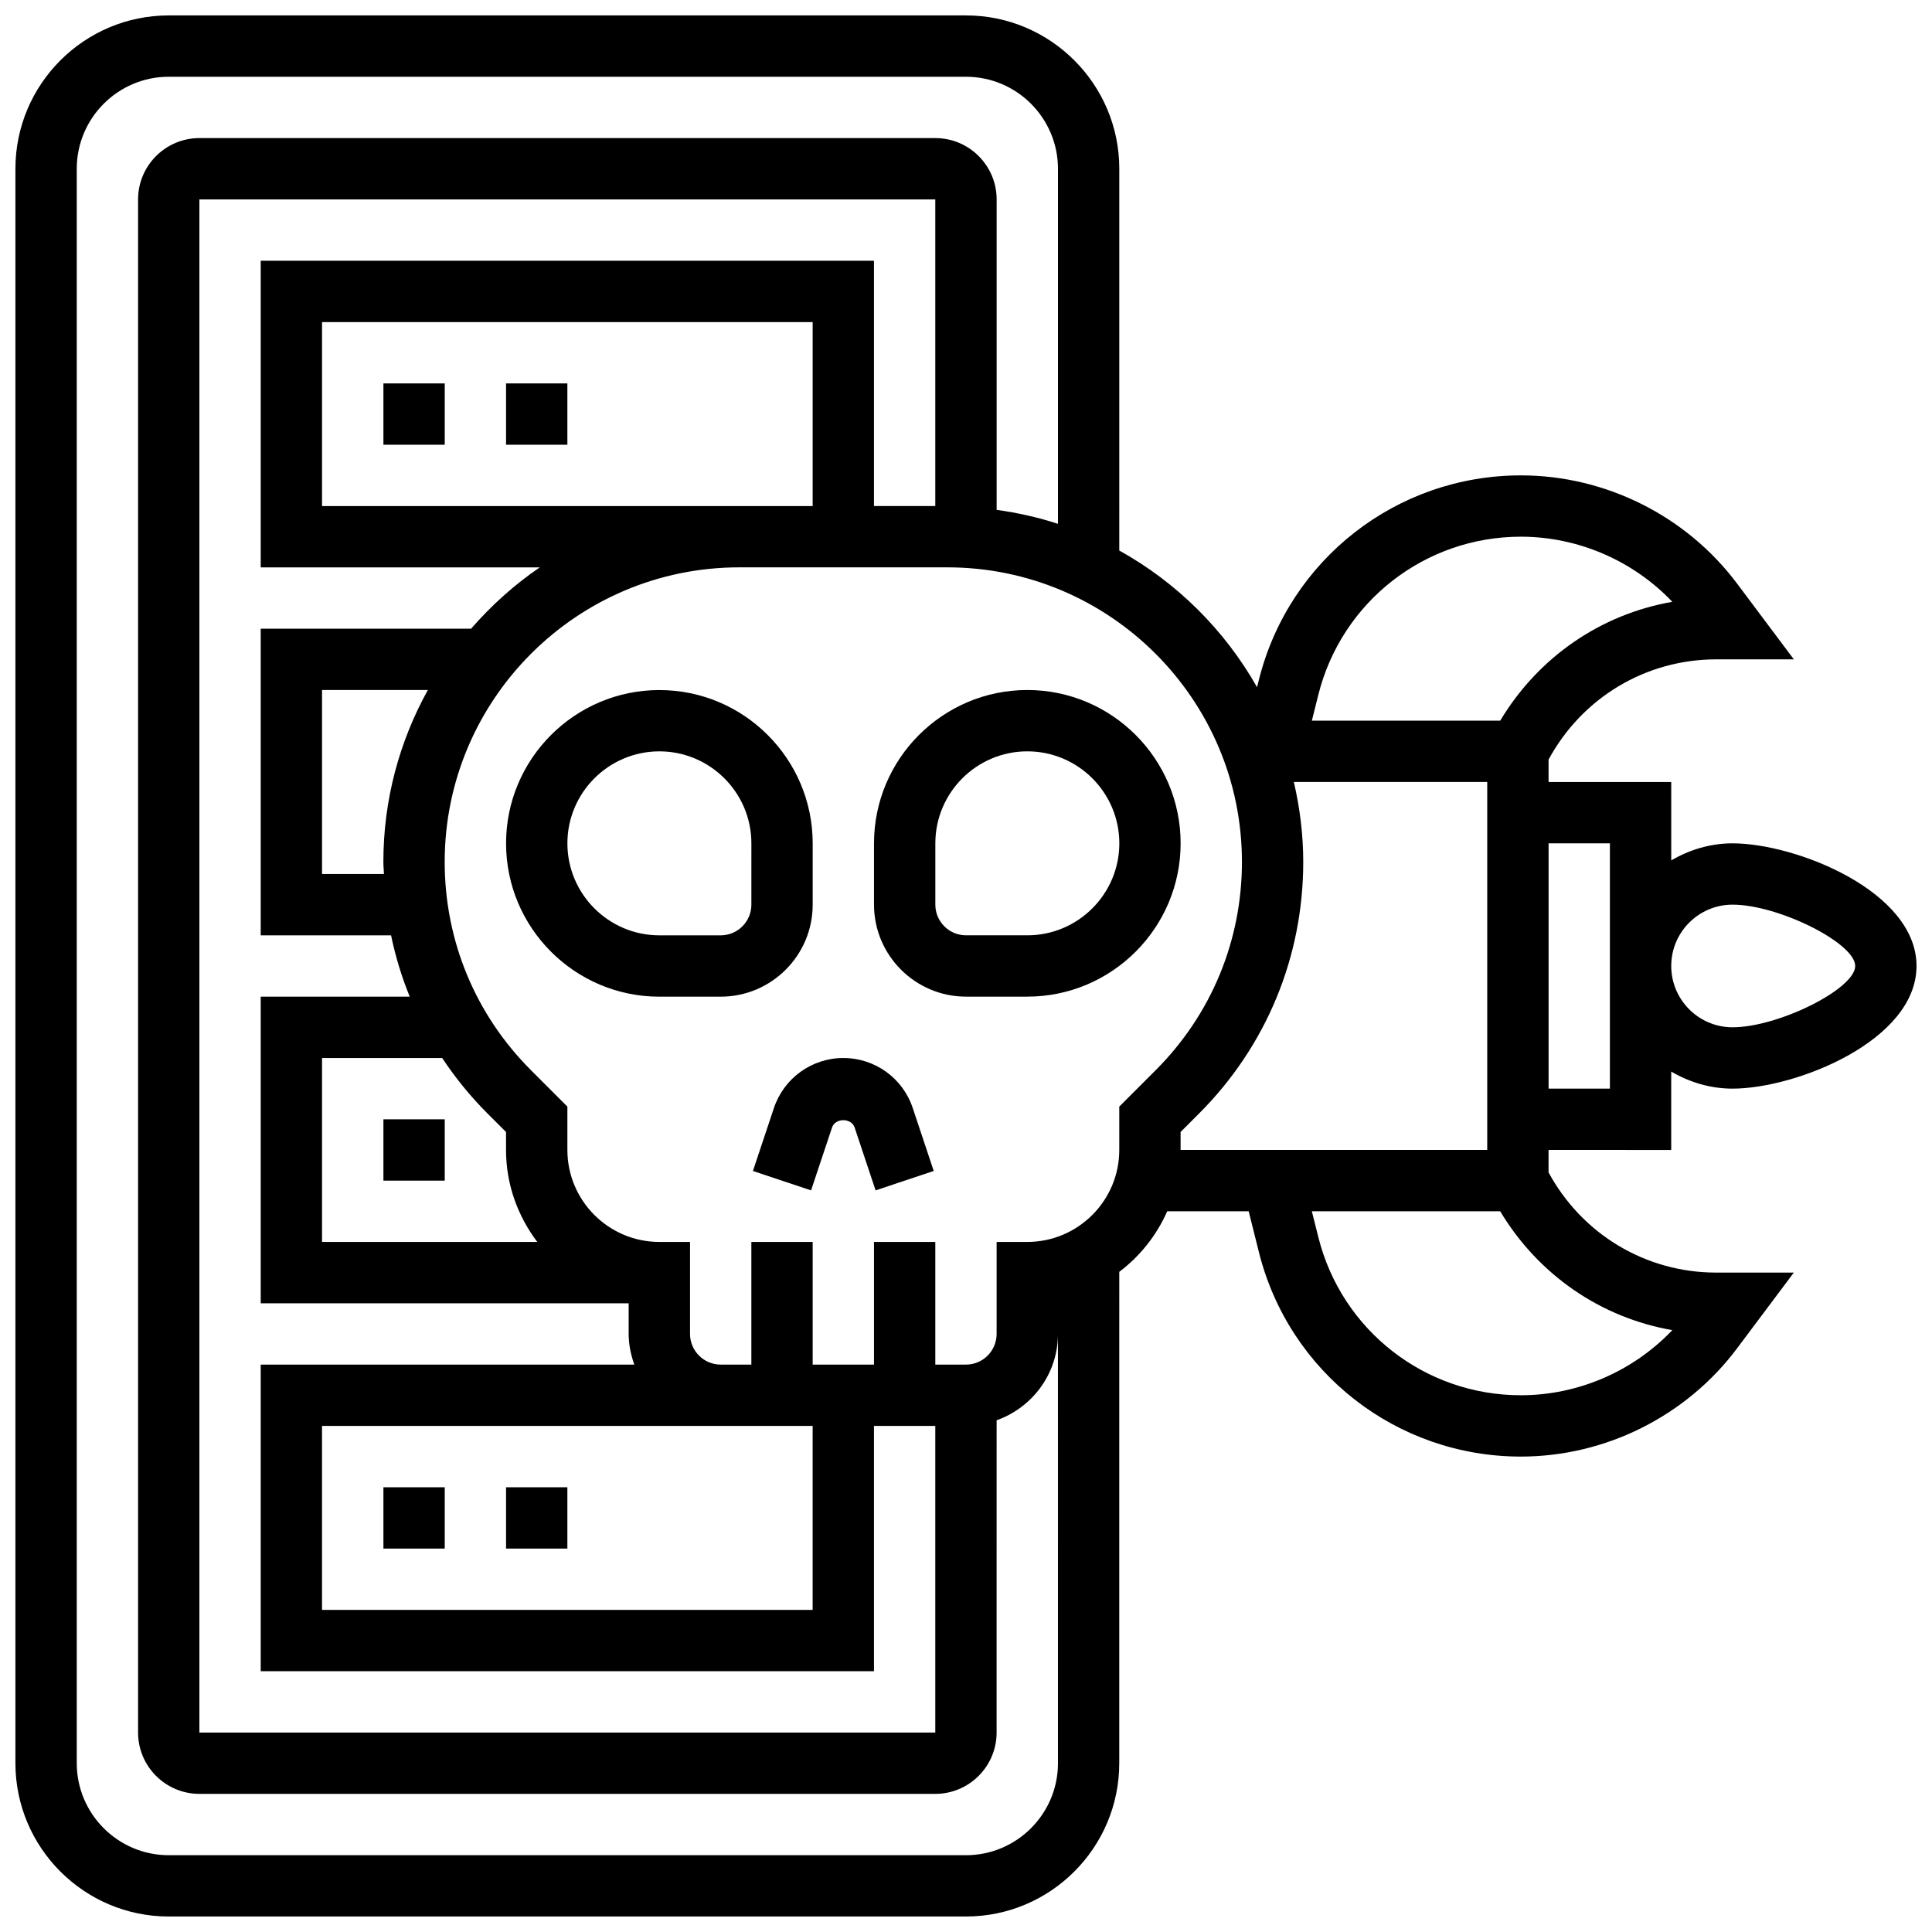
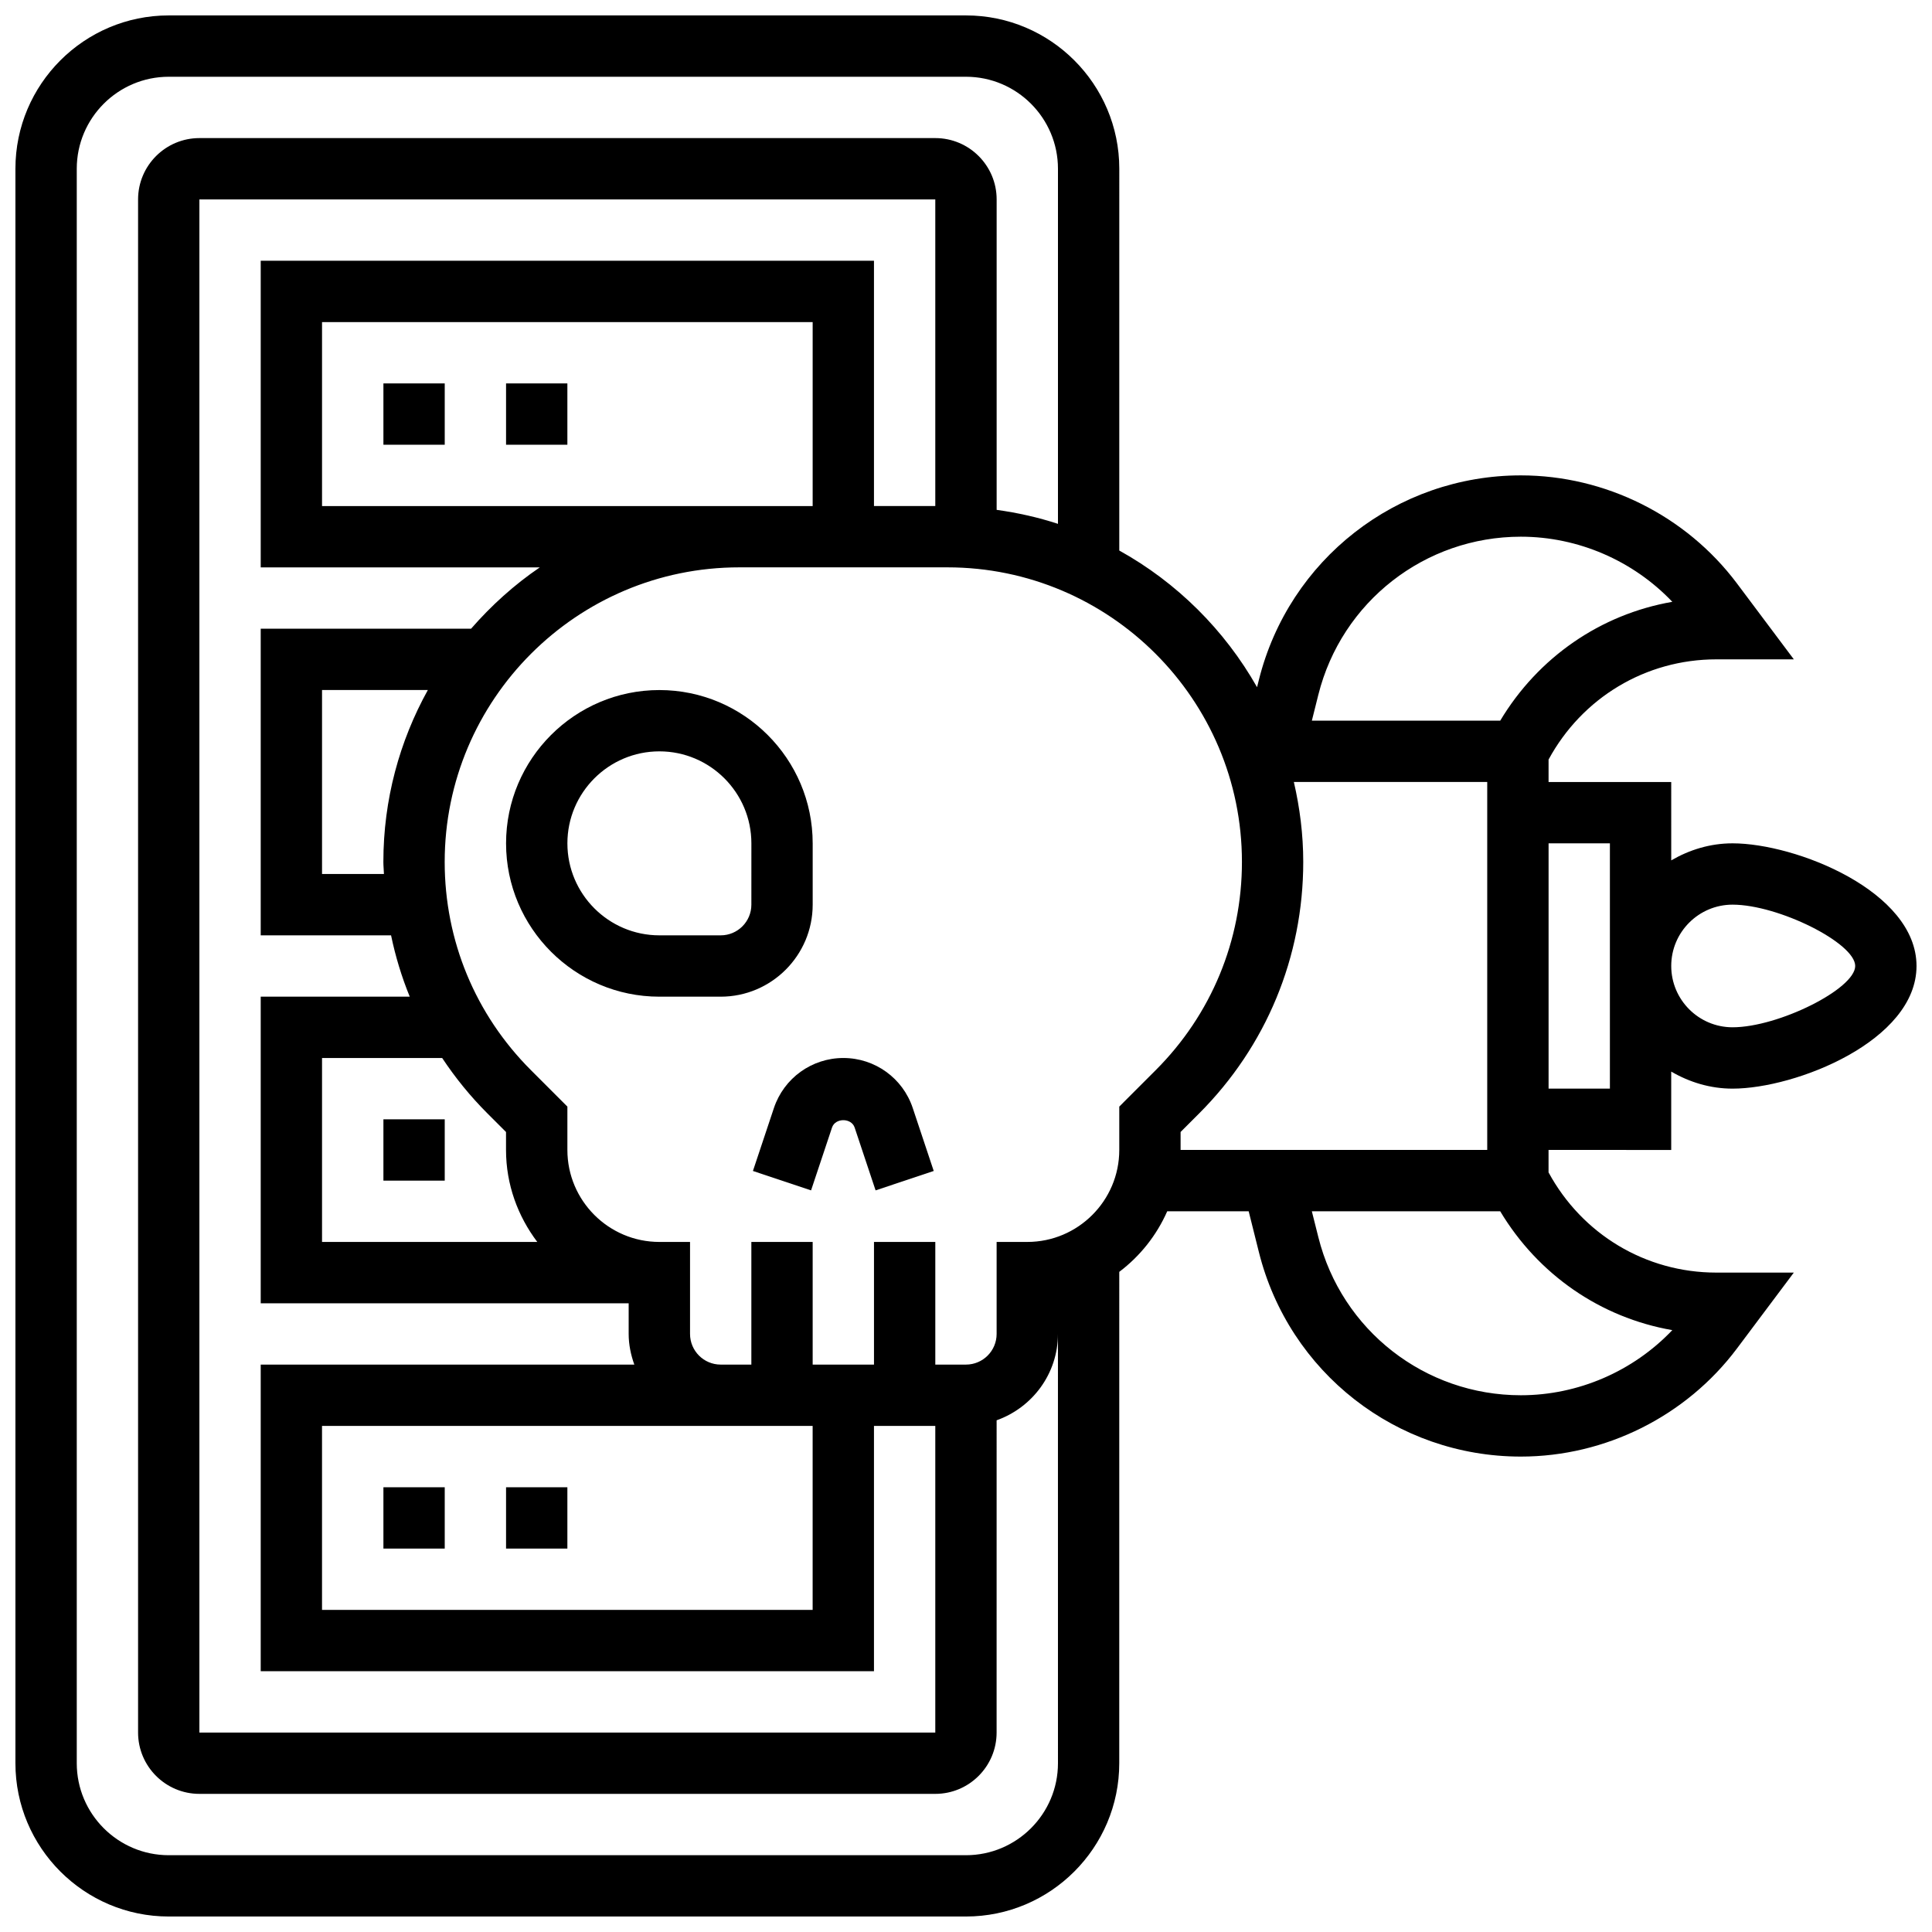
<svg xmlns="http://www.w3.org/2000/svg" width="800px" height="800px" version="1.1" viewBox="144 144 512 512">
  <defs>
    <clipPath id="a">
      <path d="m148.09 148.09h503.81v503.81h-503.81z" />
    </clipPath>
  </defs>
  <path d="m245.61 245.61h16.25v16.25h-16.25z" />
  <path d="m278.11 245.61h16.25v16.25h-16.25z" />
  <path d="m278.11 538.14h16.25v16.25h-16.25z" />
  <path d="m245.61 538.14h16.25v16.25h-16.25z" />
  <path d="m367.5 424.38c-8.352 0-15.75 5.324-18.406 13.262l-5.559 16.676 15.406 5.144 5.559-16.668c0.871-2.586 5.109-2.574 5.981-0.008l5.559 16.676 15.406-5.144-5.559-16.684c-2.641-7.93-10.035-13.254-18.387-13.254z" />
-   <path d="m416.25 326.86c-22.402 0-40.629 18.227-40.629 40.629v16.25c0 13.441 10.938 24.379 24.379 24.379h16.25c22.402 0 40.629-18.227 40.629-40.629 0-22.402-18.227-40.629-40.629-40.629zm0 65.008h-16.25c-4.484 0-8.125-3.641-8.125-8.125v-16.25c0-13.441 10.938-24.379 24.379-24.379s24.379 10.938 24.379 24.379c-0.004 13.438-10.941 24.375-24.383 24.375z" />
  <path d="m359.37 383.75v-16.25c0-22.402-18.227-40.629-40.629-40.629-22.402 0-40.629 18.227-40.629 40.629s18.227 40.629 40.629 40.629h16.25c13.441 0 24.379-10.938 24.379-24.379zm-16.25 0c0 4.484-3.641 8.125-8.125 8.125h-16.25c-13.441 0-24.379-10.938-24.379-24.379 0-13.441 10.938-24.379 24.379-24.379 13.441 0 24.379 10.938 24.379 24.379z" />
  <path d="m245.61 440.63h16.25v16.25h-16.25z" />
  <g clip-path="url(#a)">
    <path d="m586.89 448.75v-20.77c4.805 2.797 10.305 4.519 16.254 4.519 16.746 0 48.754-12.66 48.754-32.504s-32.008-32.504-48.754-32.504c-5.949 0-11.449 1.723-16.25 4.519l-0.004-20.773h-32.504v-5.949c8.883-16.379 25.719-26.555 44.465-26.555h20.535l-15.082-20.129c-13.449-17.926-34.852-28.625-57.262-28.625-32.902 0-61.457 22.289-69.43 54.215l-0.48 1.918c-8.598-15.172-21.25-27.75-36.512-36.219l0.004-101.18c0-22.402-18.227-40.629-40.629-40.629h-211.28c-22.402 0-40.629 18.227-40.629 40.629v422.55c0 22.402 18.227 40.629 40.629 40.629h211.27c22.402 0 40.629-18.227 40.629-40.629l0.004-130.21c5.508-4.168 9.891-9.66 12.711-16.059h21.582l2.699 10.793c7.969 31.926 36.523 54.219 69.426 54.219 22.41 0 43.824-10.703 57.262-28.629l15.082-20.129h-20.535c-18.746 0-35.582-10.172-44.465-26.555v-5.949zm16.254-65.008c12.148 0 32.504 10.172 32.504 16.25s-20.355 16.25-32.504 16.25c-8.965 0-16.25-7.289-16.25-16.25-0.004-8.961 7.285-16.25 16.25-16.25zm-32.504-16.25v65.008h-16.25v-65.008zm-23.598-81.262c15.188 0 29.773 6.356 40.141 17.258-19.023 3.309-35.559 14.715-45.609 31.496l-49.918 0.004 1.715-6.859c6.176-24.672 28.246-41.898 53.672-41.898zm-122.67 325.04c0 13.441-10.938 24.379-24.379 24.379h-211.27c-13.441 0-24.379-10.938-24.379-24.379v-422.55c0-13.441 10.938-24.379 24.379-24.379h211.27c13.441 0 24.379 10.938 24.379 24.379v94.105c-5.227-1.715-10.668-2.934-16.25-3.707v-82.273c0-8.965-7.289-16.25-16.25-16.25h-195.03c-8.961 0-16.25 7.289-16.25 16.25v406.3c0 8.965 7.289 16.25 16.25 16.25h195.02c8.965 0 16.25-7.289 16.25-16.25l0.004-82.75c9.434-3.363 16.25-12.301 16.25-22.883zm-65.008-333.16h-130.02v-48.754h130.02zm-146.27-65.008v81.258h73.961c-6.769 4.598-12.848 10.102-18.211 16.25l-55.75 0.004v81.258h34.543c1.16 5.574 2.805 11.012 4.949 16.25l-39.492 0.004v81.258h97.512v8.125c0 2.859 0.586 5.574 1.496 8.125l-99.008 0.004v81.258h162.52v-65.008h16.25v81.258l-195.02 0.004v-406.3h195.02v81.258h-16.25v-65.004zm73.297 260.03h-57.047v-48.754h31.836c3.477 5.242 7.484 10.184 12.035 14.73l4.887 4.883v4.762c0 9.176 3.144 17.57 8.289 24.379zm72.969 48.754v48.754l-130.02 0.004v-48.754h105.64zm-113.61-146.27h-16.406v-48.754h28.043c-7.492 13.512-11.789 29.039-11.789 45.551 0 1.082 0.121 2.129 0.152 3.203zm194.87 61.645v11.488c0 13.441-10.938 24.379-24.379 24.379h-8.125v24.379c0 4.484-3.641 8.125-8.125 8.125h-8.125v-32.504h-16.25v32.504h-16.25v-32.504h-16.25v32.504h-8.125c-4.484 0-8.125-3.641-8.125-8.125v-24.379h-8.125c-13.441 0-24.379-10.938-24.379-24.379v-11.488l-9.645-9.645c-14.75-14.742-22.871-34.344-22.871-55.203 0-43.035 35.023-78.059 78.059-78.059h55.16c43.035 0 78.059 35.023 78.059 78.059 0 20.852-8.117 40.461-22.859 55.199zm16.25 6.727 4.883-4.883c17.812-17.812 27.621-41.492 27.621-66.691 0-7.289-0.91-14.359-2.488-21.176h51.246v97.512h-81.262zm130.31 52.512c-10.367 10.902-24.953 17.258-40.141 17.258-25.426 0-47.496-17.227-53.664-41.898l-1.723-6.856h49.918c10.051 16.777 26.586 28.188 45.609 31.496z" />
  </g>
</svg>